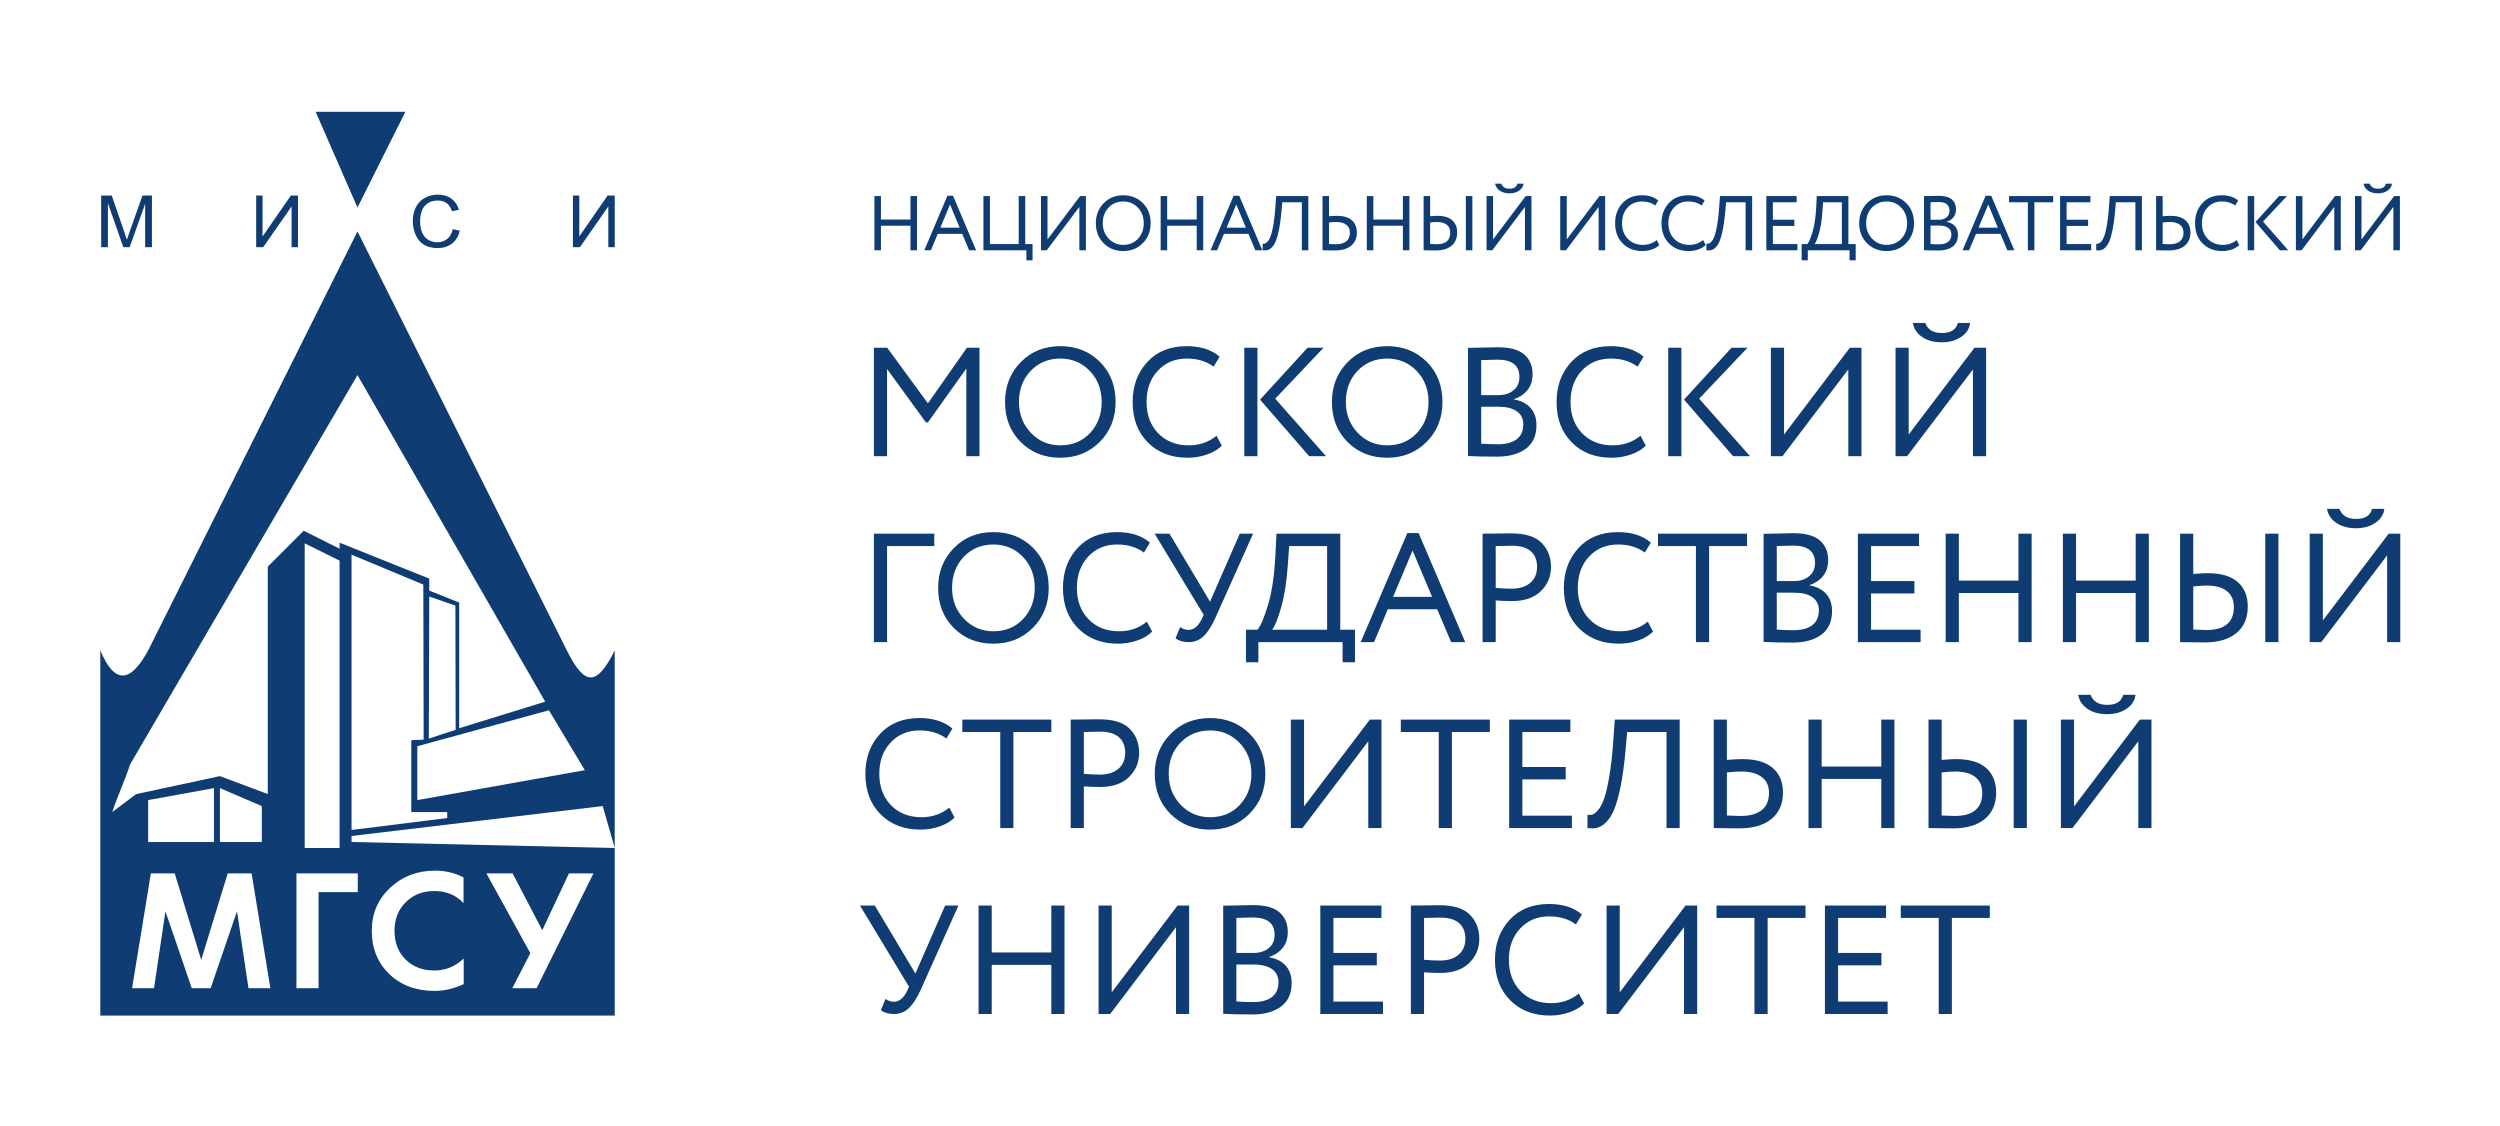
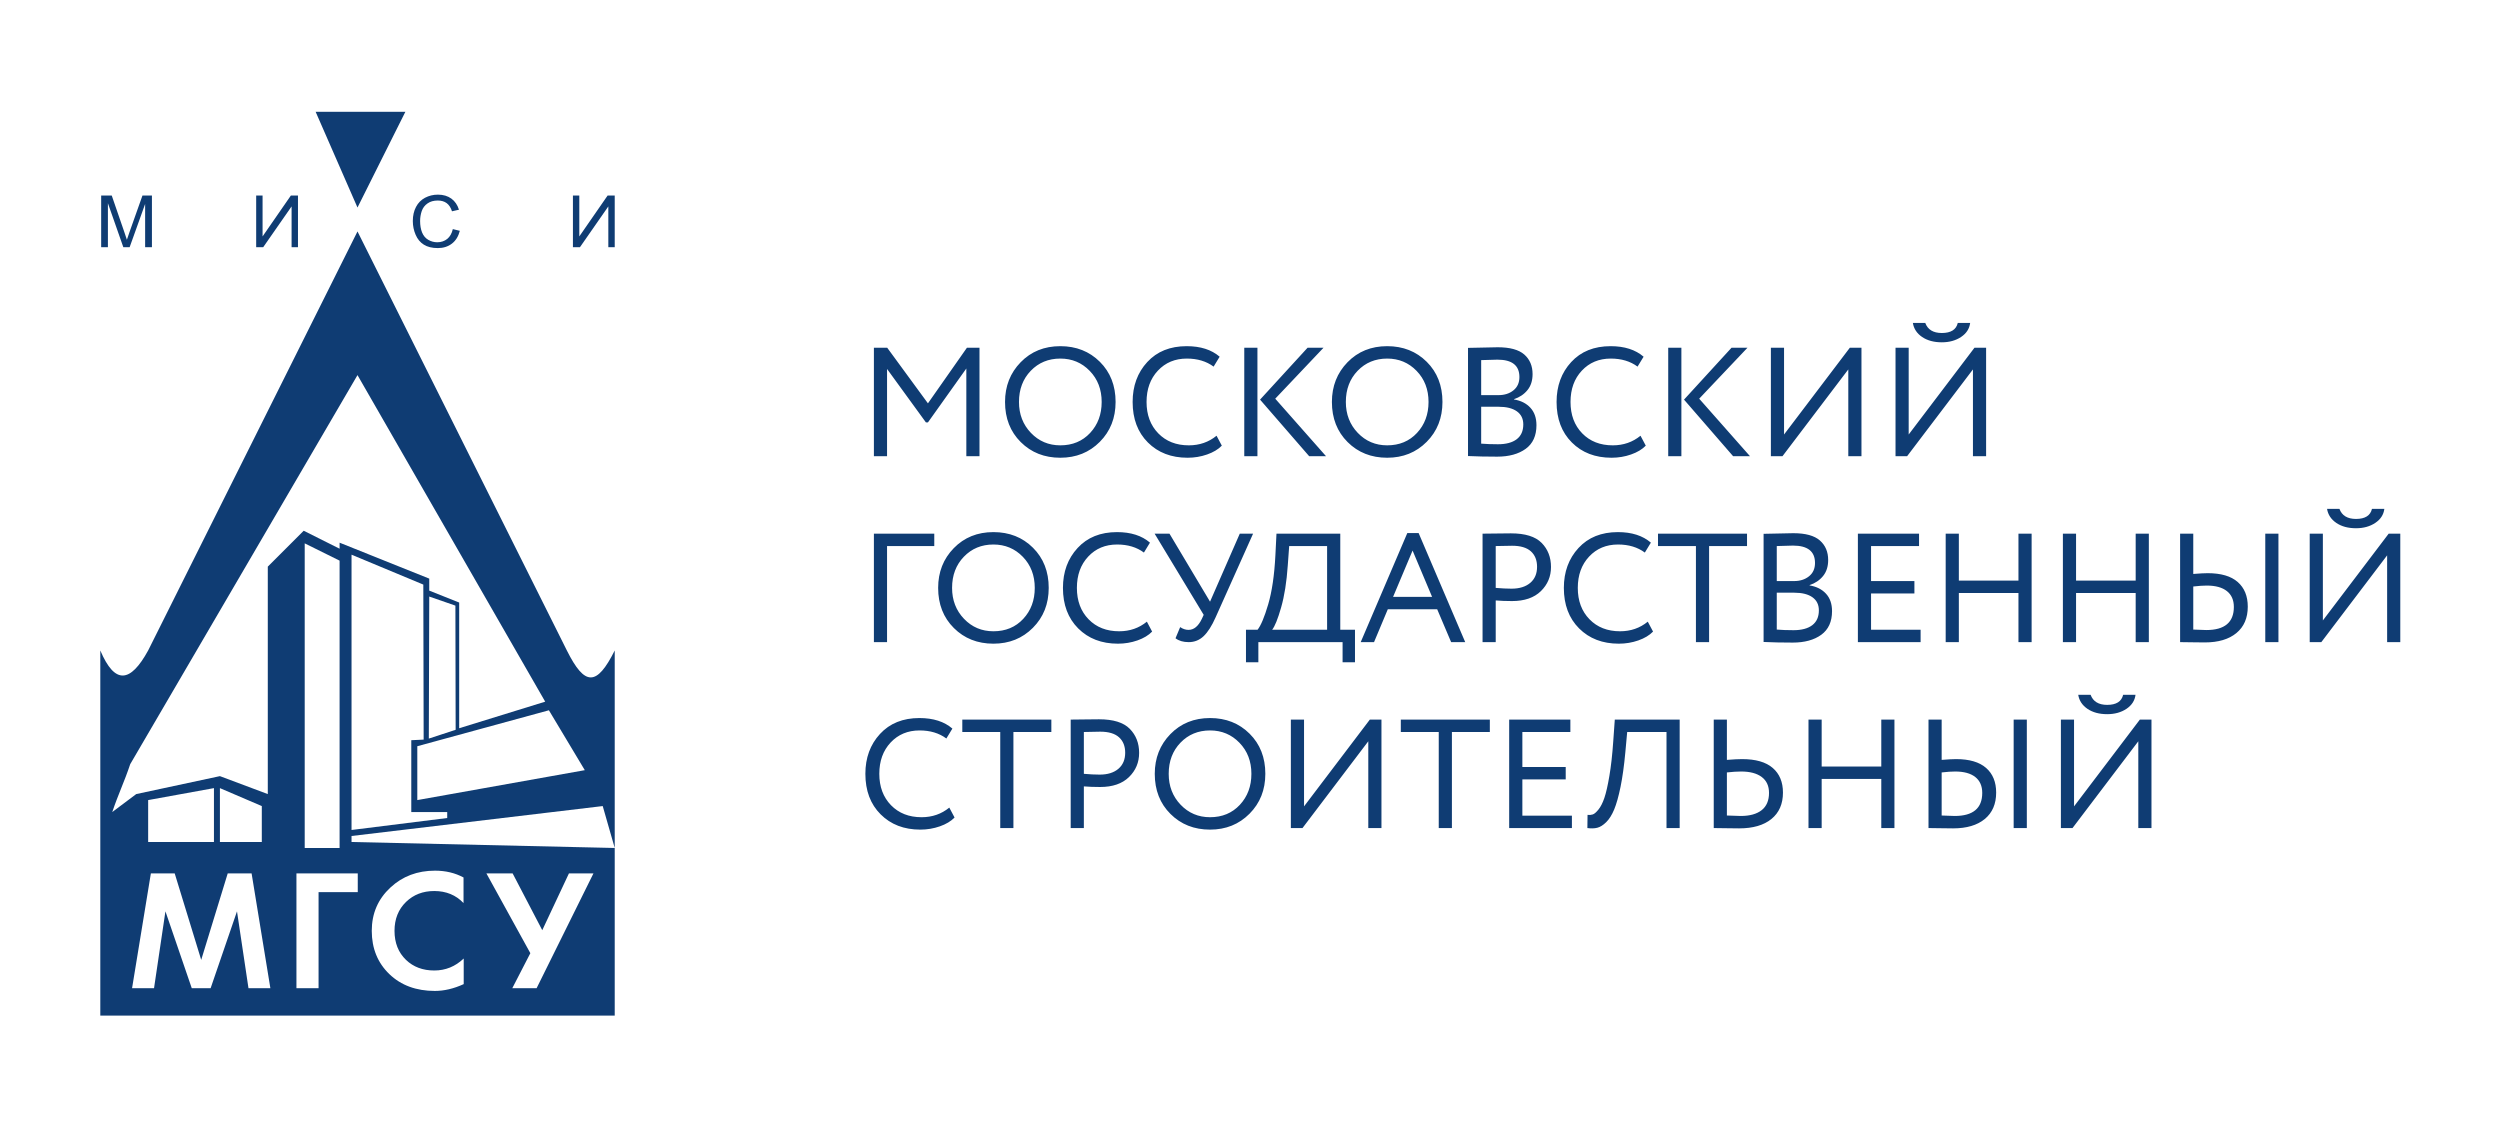
<svg xmlns="http://www.w3.org/2000/svg" width="2617" height="1179" viewBox="0 0 2617 1179" fill="none">
-   <path d="M989.35 947.918L958.23 1019.13L915.762 947.918H900.198L951.576 1032.92L949.64 1037.12C945.955 1044.81 941.302 1048.64 935.693 1048.64C932.671 1048.64 929.754 1047.67 926.936 1045.72L922.083 1057.4C925.531 1060.09 930.128 1061.46 935.864 1061.46C941.914 1061.46 947.119 1059.38 951.513 1055.22C955.872 1051.06 960.062 1044.47 964.073 1035.5L1003.29 947.918H989.35ZM1114.32 1061.46V947.918H1100.54V997.06H1038.14V947.918H1024.35V1061.46H1038.14V1010.05H1100.54V1061.46H1114.32ZM1231.03 970.619V1061.46H1244.79V947.918H1232.65L1163.75 1038.76V947.918H1149.97V1061.46H1162.13L1231.03 970.619ZM1310.92 1061.94C1323.36 1061.94 1333.31 1059.21 1340.84 1053.75C1348.34 1048.3 1352.09 1040.04 1352.09 1029.01C1352.09 1021.44 1349.99 1015.37 1345.77 1010.76C1341.56 1006.18 1335.83 1003.28 1328.6 1002.08V1001.77C1334.43 999.813 1339.13 996.66 1342.7 992.267C1346.26 987.893 1348.04 982.306 1348.04 975.498C1348.04 966.961 1345.15 960.131 1339.37 955.045C1333.59 949.981 1324.33 947.436 1311.58 947.436C1307.69 947.436 1297.31 947.647 1280.45 948.089V1061.29C1289.31 1061.73 1299.46 1061.94 1310.92 1061.94ZM1331.59 1014.5C1336.07 1017.7 1338.33 1022.26 1338.33 1028.21C1338.33 1035.02 1336.02 1040.19 1331.43 1043.7C1326.83 1047.21 1320.27 1048.97 1311.74 1048.97C1305.04 1048.97 1299.2 1048.74 1294.23 1048.32V1009.71H1312.54C1320.76 1009.71 1327.1 1011.31 1331.59 1014.5ZM1334.26 978.585C1334.26 984.51 1332.18 989.177 1328.03 992.519C1323.86 995.884 1318.65 997.543 1312.38 997.543H1294.23V960.888C1302.33 960.573 1308.01 960.402 1311.26 960.402C1326.6 960.402 1334.26 966.457 1334.26 978.585ZM1447.73 1061.46V1048.47H1395.85V1010.53H1441.25V997.543H1395.85V960.888H1446.1V947.918H1382.09V1061.46H1447.73ZM1490.69 1017.83C1495.76 1018.27 1501.44 1018.48 1507.69 1018.48C1520.77 1018.48 1530.85 1015.01 1537.92 1008.09C1545.01 1001.18 1548.55 992.731 1548.55 982.788C1548.55 972.615 1545.28 964.227 1538.74 957.568C1532.2 950.927 1521.49 947.58 1506.56 947.58C1504.07 947.58 1499.03 947.647 1491.41 947.751C1483.78 947.855 1478.95 947.918 1476.9 947.918V1061.46H1490.69V1017.83ZM1527.47 966.394C1531.8 970.304 1533.96 975.706 1533.96 982.64C1533.96 989.767 1531.58 995.358 1526.82 999.413C1522.07 1003.47 1515.54 1005.51 1507.21 1005.51C1502.35 1005.51 1496.85 1005.23 1490.69 1004.69V960.888C1497.81 960.677 1503.52 960.573 1507.86 960.573C1516.61 960.573 1523.14 962.528 1527.47 966.394ZM1623.75 1050.11C1610.56 1050.11 1599.89 1045.91 1591.74 1037.54C1583.58 1029.15 1579.5 1018.2 1579.5 1004.69C1579.5 991.28 1583.44 980.369 1591.34 971.922C1599.22 963.492 1609.32 959.27 1621.64 959.27C1632.77 959.27 1642.12 962.083 1649.69 967.696L1656.01 957.312C1647.48 949.981 1635.96 946.3 1621.48 946.3C1604.19 946.3 1590.44 951.828 1580.23 962.925C1570.02 974.003 1564.92 987.915 1564.92 1004.69C1564.92 1022.3 1570.23 1036.45 1580.88 1047.1C1591.52 1057.76 1605.38 1063.08 1622.46 1063.08C1629.59 1063.08 1636.39 1061.94 1642.87 1059.67C1649.36 1057.4 1654.49 1054.34 1658.28 1050.43L1652.77 1040.04C1644.56 1046.75 1634.88 1050.11 1623.75 1050.11ZM1762.82 970.619V1061.46H1776.6V947.918H1764.44L1695.55 1038.76V947.918H1681.78V1061.46H1693.94L1762.82 970.619ZM1836.57 960.888V1061.46H1850.36V960.888H1890.05V947.918H1796.87V960.888H1836.57ZM1975.97 1061.46V1048.47H1924.09V1010.53H1969.48V997.543H1924.09V960.888H1974.34V947.918H1910.31V1061.46H1975.97ZM2029.45 960.888V1061.46H2043.23V960.888H2082.94V947.918H1989.75V960.888H2029.45Z" fill="#0F3C73" />
  <path d="M964.713 855.461C951.534 855.461 940.864 851.276 932.692 842.891C924.544 834.506 920.458 823.555 920.458 810.039C920.458 796.631 924.406 785.72 932.296 777.272C940.181 768.843 950.292 764.621 962.604 764.621C973.737 764.621 983.08 767.433 990.65 773.069L996.964 762.685C988.433 755.331 976.914 751.651 962.444 751.651C945.149 751.651 931.413 757.201 921.196 768.276C910.974 779.372 905.873 793.288 905.873 810.039C905.873 827.676 911.186 841.819 921.837 852.452C932.485 863.111 946.347 868.449 963.408 868.449C970.553 868.449 977.356 867.292 983.836 865.021C990.317 862.754 995.452 859.686 999.233 855.776L993.728 845.392C985.516 852.118 975.847 855.461 964.713 855.461ZM1047.06 766.257V866.813H1060.84V766.257H1100.55V753.269H1007.34V766.257H1047.06ZM1134.58 823.198C1139.66 823.618 1145.32 823.829 1151.59 823.829C1164.67 823.829 1174.74 820.36 1181.82 813.445C1188.9 806.529 1192.44 798.1 1192.44 788.139C1192.44 777.985 1189.17 769.582 1182.63 762.918C1176.11 756.277 1165.37 752.953 1150.46 752.953C1147.97 752.953 1142.92 752.998 1135.3 753.102C1127.69 753.228 1122.85 753.269 1120.8 753.269V866.813H1134.58V823.198ZM1171.36 771.763C1175.69 775.651 1177.85 781.075 1177.85 787.991C1177.85 795.114 1175.48 800.727 1170.72 804.786C1165.97 808.844 1159.43 810.863 1151.11 810.863C1146.25 810.863 1140.73 810.584 1134.58 810.039V766.257C1141.71 766.027 1147.43 765.92 1151.76 765.92C1160.51 765.92 1167.05 767.879 1171.36 771.763ZM1225.27 852.055C1236.23 862.984 1250.04 868.449 1266.68 868.449C1283.21 868.449 1296.98 862.899 1308.01 851.802C1319.03 840.724 1324.55 826.812 1324.55 810.039C1324.55 792.951 1319.06 778.953 1308.09 768.046C1297.12 757.116 1283.32 751.651 1266.68 751.651C1249.93 751.651 1236.09 757.261 1225.19 768.446C1214.27 779.647 1208.81 793.5 1208.81 810.039C1208.81 827.127 1214.3 841.147 1225.27 852.055ZM1235.72 777.443C1243.93 768.906 1254.25 764.621 1266.68 764.621C1278.88 764.621 1289.16 768.929 1297.46 777.525C1305.79 786.121 1309.96 796.965 1309.96 810.039C1309.96 823.009 1305.92 833.831 1297.88 842.49C1289.82 851.131 1279.42 855.461 1266.68 855.461C1254.47 855.461 1244.2 851.109 1235.88 842.405C1227.56 833.709 1223.4 822.92 1223.4 810.039C1223.4 796.861 1227.5 785.995 1235.72 777.443ZM1432.33 775.966V866.813H1446.11V753.269H1433.95L1365.07 844.108V753.269H1351.27V866.813H1363.45L1432.33 775.966ZM1506.08 766.257V866.813H1519.86V766.257H1559.56V753.269H1466.37V766.257H1506.08ZM1645.47 866.813V853.839H1593.61V815.882H1638.99V802.894H1593.61V766.257H1643.86V753.269H1579.81V866.813H1645.47ZM1758.28 866.813V753.269H1690.36L1688.75 775.966C1687.78 790.05 1686.43 802.159 1684.69 812.31C1682.97 822.482 1681.21 830.155 1679.43 835.345C1677.65 840.539 1675.59 844.572 1673.27 847.432C1670.95 850.289 1668.97 852.01 1667.35 852.537C1665.73 853.082 1663.89 853.253 1661.84 853.023L1661.67 866.813C1665.57 867.355 1669.03 867.251 1672.06 866.494C1675.07 865.741 1678.18 863.782 1681.37 860.651C1684.56 857.52 1687.34 853.082 1689.73 847.347C1692.1 841.63 1694.31 833.746 1696.37 823.744C1698.41 813.76 1700.09 801.718 1701.39 787.657L1703.34 766.257H1744.5V866.813H1758.28ZM1844.2 813.382C1849.27 817.207 1851.81 822.757 1851.81 830.01C1851.81 837.994 1849.23 844.026 1844.11 848.085C1838.97 852.136 1831.66 854.155 1822.15 854.155C1821.28 854.155 1816.47 853.991 1807.71 853.676V808.588C1813.45 807.935 1818.42 807.62 1822.63 807.62C1831.92 807.62 1839.1 809.534 1844.2 813.382ZM1793.94 753.269V866.813C1795.89 866.813 1799.94 866.872 1806.1 866.976C1812.25 867.084 1817.06 867.143 1820.52 867.143C1835.01 867.143 1846.26 863.867 1854.32 857.33C1862.36 850.771 1866.4 841.567 1866.4 829.672C1866.4 818.657 1862.83 810.039 1855.69 803.884C1848.57 797.722 1837.88 794.631 1823.61 794.631C1819.82 794.631 1814.53 794.906 1807.71 795.451V753.269H1793.94ZM1983.1 866.813V753.269H1969.33V802.408H1906.92V753.269H1893.13V866.813H1906.92V815.4H1969.33V866.813H1983.1ZM2121.68 753.269H2107.9V866.809H2121.68V753.269ZM2067.72 813.382C2072.57 817.207 2075.01 822.757 2075.01 830.01C2075.01 846.108 2065.37 854.155 2046.14 854.155C2045.83 854.155 2041.29 853.991 2032.53 853.676V808.588C2038.15 807.935 2042.85 807.62 2046.64 807.62C2055.82 807.62 2062.84 809.534 2067.72 813.382ZM2018.76 753.269V866.813C2020.71 866.813 2024.62 866.872 2030.51 866.976C2036.4 867.084 2041.06 867.143 2044.53 867.143C2058.67 867.143 2069.73 863.867 2077.68 857.33C2085.62 850.771 2089.58 841.567 2089.58 829.672C2089.58 818.657 2086.08 810.039 2079.06 803.884C2072.02 797.722 2061.55 794.631 2047.61 794.631C2044.37 794.631 2039.34 794.906 2032.53 795.451V753.269H2018.76ZM2238.38 775.966V866.813H2252.16V753.269H2240.01L2171.11 844.108V753.269H2157.34V866.813H2169.5L2238.38 775.966ZM2185.14 742.005C2190.59 745.723 2197.48 747.596 2205.8 747.596C2213.69 747.596 2220.41 745.723 2225.99 742.005C2231.54 738.262 2234.71 733.365 2235.46 727.332H2222.5C2220.87 734.351 2215.3 737.865 2205.8 737.865C2196.83 737.865 2191.06 734.351 2188.45 727.332H2175.49C2176.46 733.365 2179.68 738.262 2185.14 742.005Z" fill="#0F3C73" />
  <path d="M928.565 672.182V571.611H977.996V558.641H914.796V672.182H928.565ZM998.506 657.416C1009.46 668.334 1023.28 673.803 1039.91 673.803C1056.44 673.803 1070.23 668.26 1081.25 657.175C1092.28 646.1 1097.79 632.173 1097.79 615.411C1097.79 598.323 1092.3 584.325 1081.33 573.396C1070.37 562.477 1056.55 557.012 1039.91 557.012C1023.17 557.012 1009.33 562.603 998.424 573.793C987.509 584.986 982.052 598.857 982.052 615.411C982.052 632.488 987.532 646.497 998.506 657.416ZM1008.96 582.8C1017.17 574.256 1027.49 569.99 1039.91 569.99C1052.13 569.99 1062.4 574.29 1070.73 582.897C1079.03 591.482 1083.19 602.326 1083.19 615.411C1083.19 628.378 1079.17 639.192 1071.12 647.84C1063.08 656.5 1052.67 660.818 1039.91 660.818C1027.71 660.818 1017.44 656.481 1009.12 647.77C1000.8 639.066 996.637 628.285 996.637 615.411C996.637 602.222 1000.74 591.345 1008.96 582.8ZM1171.55 660.818C1158.35 660.818 1147.68 656.641 1139.52 648.252C1131.36 639.875 1127.29 628.927 1127.29 615.411C1127.29 602 1131.22 591.085 1139.12 582.645C1146.99 574.204 1157.1 569.99 1169.42 569.99C1180.56 569.99 1189.9 572.809 1197.46 578.426L1203.78 568.038C1195.26 560.689 1183.75 557.012 1169.28 557.012C1151.97 557.012 1138.22 562.551 1128.02 573.637C1117.8 584.726 1112.69 598.65 1112.69 615.411C1112.69 633.034 1118.02 647.169 1128.66 657.828C1139.31 668.472 1153.17 673.803 1170.24 673.803C1177.36 673.803 1184.17 672.664 1190.66 670.397C1197.14 668.123 1202.27 665.044 1206.05 661.144L1200.55 650.764C1192.34 657.479 1182.66 660.818 1171.55 660.818ZM1297.8 558.641L1266.67 629.84L1224.21 558.641H1208.65L1260.03 643.63L1258.08 647.84C1254.42 655.535 1249.76 659.36 1244.15 659.36C1241.13 659.36 1238.2 658.392 1235.4 656.451L1230.53 668.123C1233.99 670.828 1238.58 672.182 1244.31 672.182C1250.37 672.182 1255.58 670.1 1259.95 665.938C1264.34 661.775 1268.52 655.208 1272.51 646.223L1311.73 558.641H1297.8ZM1317.25 693.266V672.182H1405.42V693.266H1418.4V659.204H1403V558.641H1336.21L1335.08 581.342C1334 602.222 1331.49 619.333 1327.54 632.685C1323.59 646.034 1319.89 654.875 1316.43 659.204H1304.29V693.266H1317.25ZM1349.51 571.611H1389.21V659.204H1331.68C1334.48 655.743 1337.62 647.989 1341.07 635.928C1344.53 623.874 1346.86 609.19 1348.04 591.89L1349.51 571.611ZM1438.33 672.182L1452.75 637.794H1504.45L1519.05 672.182H1533.79L1485.01 557.992H1473.18L1424.38 672.182H1438.33ZM1499.12 624.816H1458.27L1478.69 576.315L1499.12 624.816ZM1565.72 628.537C1570.8 628.975 1576.47 629.198 1582.74 629.198C1595.82 629.198 1605.9 625.729 1612.98 618.813C1620.05 611.891 1623.58 603.454 1623.58 593.511C1623.58 583.35 1620.32 574.939 1613.77 568.287C1607.24 561.635 1596.52 558.318 1581.61 558.318C1579.12 558.318 1574.08 558.366 1566.45 558.474C1558.83 558.578 1554 558.641 1551.94 558.641V672.182H1565.72V628.537ZM1602.52 577.128C1606.84 581.016 1609 586.44 1609 593.352C1609 600.49 1606.64 606.081 1601.88 610.136C1597.11 614.191 1590.57 616.22 1582.26 616.22C1577.4 616.22 1571.88 615.949 1565.72 615.411V571.611C1572.86 571.4 1578.58 571.296 1582.9 571.296C1591.66 571.296 1598.19 573.236 1602.52 577.128ZM1695.89 660.818C1682.7 660.818 1672.02 656.641 1663.87 648.252C1655.71 639.875 1651.63 628.927 1651.63 615.411C1651.63 602 1655.57 591.085 1663.46 582.645C1671.35 574.204 1681.45 569.99 1693.77 569.99C1704.91 569.99 1714.25 572.809 1721.81 578.426L1728.14 568.038C1719.59 560.689 1708.09 557.012 1693.61 557.012C1676.32 557.012 1662.56 562.551 1652.36 573.637C1642.15 584.726 1637.04 598.65 1637.04 615.411C1637.04 633.034 1642.36 647.169 1653.01 657.828C1663.66 668.472 1677.51 673.803 1694.59 673.803C1701.72 673.803 1708.52 672.664 1715 670.397C1721.49 668.123 1726.62 665.044 1730.41 661.144L1724.89 650.764C1716.68 657.479 1707 660.818 1695.89 660.818ZM1775.3 571.611V672.182H1789.08V571.611H1828.79V558.641H1735.59V571.611H1775.3ZM1876.6 672.664C1889.04 672.664 1898.99 669.941 1906.51 664.48C1914.01 659.011 1917.78 650.764 1917.78 639.73C1917.78 632.173 1915.67 626.089 1911.46 621.496C1907.24 616.895 1901.5 614.002 1894.27 612.803V612.488C1900.11 610.536 1904.81 607.372 1908.37 603.001C1911.94 598.627 1913.73 593.025 1913.73 586.206C1913.73 577.673 1910.83 570.862 1905.04 565.764C1899.27 560.689 1890 558.148 1877.24 558.148C1873.37 558.148 1862.98 558.366 1846.13 558.797V672.011C1854.99 672.441 1865.15 672.664 1876.6 672.664ZM1897.27 625.217C1901.75 628.411 1903.99 632.986 1903.99 638.929C1903.99 645.741 1901.7 650.901 1897.11 654.422C1892.51 657.932 1885.95 659.686 1877.41 659.686C1870.71 659.686 1864.88 659.464 1859.92 659.033V620.435H1878.23C1886.43 620.435 1892.78 622.03 1897.27 625.217ZM1899.95 589.297C1899.95 595.244 1897.86 599.9 1893.7 603.243C1889.54 606.593 1884.32 608.262 1878.06 608.262H1859.92V571.611C1868.01 571.296 1873.68 571.125 1876.93 571.125C1892.27 571.125 1899.95 577.191 1899.95 589.297ZM2010.49 672.182V659.204H1958.62V621.247H2004V608.262H1958.62V571.611H2008.86V558.641H1944.83V672.182H2010.49ZM2126.7 672.182V558.641H2112.92V607.784H2050.52V558.641H2036.74V672.182H2050.52V620.761H2112.92V672.182H2126.7ZM2249.41 672.182V558.641H2235.63V607.784H2173.22V558.641H2159.44V672.182H2173.22V620.761H2235.63V672.182H2249.41ZM2385.07 558.641H2371.29V672.182H2385.07V558.641ZM2331.09 618.743C2335.95 622.568 2338.4 628.107 2338.4 635.367C2338.4 651.48 2328.77 659.531 2309.54 659.531C2309.2 659.531 2304.67 659.36 2295.91 659.033V613.95C2301.53 613.3 2306.24 612.974 2310.02 612.974C2319.21 612.974 2326.23 614.899 2331.09 618.743ZM2282.14 558.641V672.182C2284.08 672.182 2288 672.234 2293.89 672.338C2299.78 672.441 2304.46 672.497 2307.91 672.497C2322.07 672.497 2333.13 669.229 2341.05 662.692C2349 656.147 2352.97 646.928 2352.97 635.03C2352.97 623.996 2349.46 615.411 2342.44 609.242C2335.42 603.083 2324.92 600.004 2310.99 600.004C2307.76 600.004 2302.73 600.267 2295.91 600.816V558.641H2282.14ZM2498.85 581.342V672.182H2512.62V558.641H2500.47L2431.58 649.473V558.641H2417.81V672.182H2429.96L2498.85 581.342ZM2445.61 547.363C2451.06 551.095 2457.95 552.965 2466.28 552.965C2474.17 552.965 2480.88 551.095 2486.45 547.363C2492.02 543.634 2495.17 538.737 2495.94 532.693H2482.97C2481.35 539.713 2475.78 543.222 2466.28 543.222C2457.3 543.222 2451.52 539.713 2448.93 532.693H2435.96C2436.93 538.737 2440.15 543.634 2445.61 547.363Z" fill="#0F3C73" />
  <path d="M928.565 477.531V386.221L969.25 442.183H971.36L1011.56 385.735V477.531H1025.33V363.991H1012.19L971.36 422.223L928.721 363.991H914.796V477.531H928.565ZM1068.52 462.777C1079.5 473.699 1093.31 479.16 1109.94 479.16C1126.48 479.16 1140.25 473.621 1151.28 462.536C1162.3 451.45 1167.8 437.527 1167.8 420.772C1167.8 403.688 1162.32 389.686 1151.36 378.757C1140.39 367.842 1126.57 362.373 1109.94 362.373C1093.2 362.373 1079.36 367.964 1068.46 379.157C1057.54 390.35 1052.07 404.222 1052.07 420.772C1052.07 437.853 1057.56 451.858 1068.52 462.777ZM1078.98 388.161C1087.19 379.617 1097.52 375.354 1109.94 375.354C1122.16 375.354 1132.41 379.651 1140.73 388.239C1149.06 396.835 1153.23 407.691 1153.23 420.772C1153.23 433.742 1149.2 444.553 1141.15 453.201C1133.09 461.853 1122.69 466.183 1109.94 466.183C1097.74 466.183 1087.46 461.834 1079.14 453.131C1070.83 444.427 1066.67 433.638 1066.67 420.772C1066.67 407.576 1070.77 396.709 1078.98 388.161ZM1244.47 466.183C1231.28 466.183 1220.62 461.998 1212.46 453.617C1204.31 445.229 1200.21 434.288 1200.21 420.772C1200.21 407.364 1204.16 396.446 1212.06 388.006C1219.94 379.569 1230.05 375.354 1242.37 375.354C1253.49 375.354 1262.84 378.17 1270.41 383.78L1276.73 373.399C1268.19 366.053 1256.69 362.373 1242.2 362.373C1224.92 362.373 1211.17 367.912 1200.95 378.998C1190.74 390.076 1185.64 404.003 1185.64 420.772C1185.64 438.395 1190.95 452.534 1201.6 463.177C1212.24 473.833 1226.1 479.16 1243.18 479.16C1250.31 479.16 1257.11 478.029 1263.6 475.747C1270.09 473.476 1275.22 470.408 1279 466.509L1273.48 456.125C1265.28 462.84 1255.6 466.183 1244.47 466.183ZM1368.79 363.991L1319.03 418.324L1370.42 477.531H1388.07L1334.92 417.355L1385.49 363.991H1368.79ZM1316.28 363.991H1302.5V477.531H1316.28V363.991ZM1410.69 462.777C1421.65 473.699 1435.48 479.16 1452.11 479.16C1468.64 479.16 1482.42 473.621 1493.44 462.536C1504.47 451.45 1509.97 437.527 1509.97 420.772C1509.97 403.688 1504.49 389.686 1493.52 378.757C1482.55 367.842 1468.75 362.373 1452.11 362.373C1435.36 362.373 1421.52 367.964 1410.62 379.157C1399.71 390.35 1394.24 404.222 1394.24 420.772C1394.24 437.853 1399.73 451.858 1410.69 462.777ZM1421.15 388.161C1429.36 379.617 1439.68 375.354 1452.11 375.354C1464.32 375.354 1474.58 379.651 1482.9 388.239C1491.23 396.835 1495.39 407.691 1495.39 420.772C1495.39 433.742 1491.36 444.553 1483.31 453.201C1475.26 461.853 1464.86 466.183 1452.11 466.183C1439.91 466.183 1429.64 461.834 1421.31 453.131C1412.99 444.427 1408.83 433.638 1408.83 420.772C1408.83 407.576 1412.94 396.709 1421.15 388.161ZM1567.19 478.029C1579.61 478.029 1589.58 475.294 1597.1 469.83C1604.61 464.376 1608.36 456.125 1608.36 445.091C1608.36 437.527 1606.25 431.45 1602.03 426.849C1597.81 422.256 1592.1 419.362 1584.86 418.168V417.841C1590.69 415.897 1595.4 412.733 1598.95 408.359C1602.52 403.981 1604.3 398.39 1604.3 391.567C1604.3 383.034 1601.4 376.211 1595.64 371.129C1589.85 366.053 1580.58 363.512 1567.84 363.512C1563.95 363.512 1553.58 363.731 1536.71 364.158V477.376C1545.58 477.806 1555.73 478.029 1567.19 478.029ZM1587.85 430.578C1592.33 433.772 1594.58 438.343 1594.58 444.282C1594.58 451.09 1592.29 456.266 1587.69 459.783C1583.1 463.292 1576.54 465.047 1568 465.047C1561.3 465.047 1555.46 464.828 1550.49 464.398V425.799H1568.81C1577.02 425.799 1583.36 427.395 1587.85 430.578ZM1590.52 394.658C1590.52 400.608 1588.45 405.253 1584.28 408.603C1580.13 411.957 1574.92 413.627 1568.63 413.627H1550.49V376.972C1558.6 376.646 1564.27 376.49 1567.52 376.49C1582.86 376.49 1590.52 382.552 1590.52 394.658ZM1688.27 466.183C1675.08 466.183 1664.4 461.998 1656.25 453.617C1648.09 445.229 1644.02 434.288 1644.02 420.772C1644.02 407.364 1647.96 396.446 1655.84 388.006C1663.73 379.569 1673.83 375.354 1686.16 375.354C1697.3 375.354 1706.64 378.17 1714.19 383.78L1720.52 373.399C1711.98 366.053 1700.48 362.373 1686.01 362.373C1668.71 362.373 1654.95 367.912 1644.74 378.998C1634.54 390.076 1629.42 404.003 1629.42 420.772C1629.42 438.395 1634.75 452.534 1645.4 463.177C1656.04 473.833 1669.9 479.16 1686.97 479.16C1694.1 479.16 1700.91 478.029 1707.38 475.747C1713.88 473.476 1719 470.408 1722.8 466.509L1717.28 456.125C1709.06 462.84 1699.38 466.183 1688.27 466.183ZM1812.58 363.991L1762.83 418.324L1814.21 477.531H1831.87L1778.71 417.355L1829.28 363.991H1812.58ZM1760.07 363.991H1746.29V477.531H1760.07V363.991ZM1934.8 386.703V477.531H1948.58V363.991H1936.42L1867.54 454.834V363.991H1853.76V477.531H1865.91L1934.8 386.703ZM2065.28 386.703V477.531H2079.06V363.991H2066.9L1998.01 454.834V363.991H1984.24V477.531H1996.38L2065.28 386.703ZM2012.03 352.727C2017.48 356.445 2024.38 358.329 2032.7 358.329C2040.59 358.329 2047.31 356.445 2052.87 352.727C2058.45 348.995 2061.6 344.098 2062.36 338.043H2049.4C2047.77 345.077 2042.2 348.587 2032.7 348.587C2023.72 348.587 2017.95 345.077 2015.36 338.043H2002.39C2003.36 344.098 2006.57 348.995 2012.03 352.727Z" fill="#0F3C73" />
-   <path d="M959.937 261.994V205.231H953.093V229.802H922.162V205.231H915.333V261.994H922.162V236.287H953.093V261.994H959.937ZM974.47 261.994L981.636 244.798H1007.26L1014.48 261.994H1021.8L997.604 204.893H991.743L967.556 261.994H974.47ZM1004.6 238.313H984.361L994.483 214.072L1004.6 238.313ZM1074.43 261.994V272.545H1080.86V255.509H1073.22V205.231H1066.39V255.509H1036.26V205.231H1029.44V261.994H1074.43ZM1129.87 216.583V261.994H1136.71V205.231H1130.67L1096.52 250.641V205.231H1089.69V261.994H1095.72L1129.87 216.583ZM1155.3 254.615C1160.74 260.079 1167.58 262.802 1175.84 262.802C1184.02 262.802 1190.85 260.039 1196.33 254.496C1201.79 248.949 1204.51 241.993 1204.51 233.609C1204.51 225.064 1201.8 218.064 1196.35 212.603C1190.91 207.145 1184.08 204.411 1175.84 204.411C1167.53 204.411 1160.68 207.208 1155.25 212.81C1149.85 218.401 1147.14 225.346 1147.14 233.609C1147.14 242.149 1149.86 249.161 1155.3 254.615ZM1160.48 217.307C1164.55 213.04 1169.67 210.907 1175.84 210.907C1181.88 210.907 1186.98 213.051 1191.11 217.351C1195.21 221.647 1197.29 227.071 1197.29 233.609C1197.29 240.105 1195.29 245.514 1191.31 249.836C1187.31 254.166 1182.15 256.317 1175.84 256.317C1169.78 256.317 1164.7 254.143 1160.56 249.792C1156.44 245.44 1154.38 240.038 1154.38 233.609C1154.38 227.005 1156.41 221.573 1160.48 217.307ZM1259.56 261.994V205.231H1252.72V229.802H1221.79V205.231H1214.97V261.994H1221.79V236.287H1252.72V261.994H1259.56ZM1274.11 261.994L1281.25 244.798H1306.88L1314.11 261.994H1321.42L1297.24 204.893H1291.37L1267.18 261.994H1274.11ZM1304.24 238.313H1283.99L1294.1 214.072L1304.24 238.313ZM1369.56 261.994V205.231H1335.89L1335.09 216.583C1334.6 223.61 1333.93 229.665 1333.08 234.751C1332.22 239.826 1331.35 243.677 1330.46 246.26C1329.58 248.857 1328.56 250.875 1327.42 252.303C1326.27 253.743 1325.28 254.596 1324.48 254.867C1323.67 255.126 1322.76 255.216 1321.75 255.101L1321.67 261.994C1323.6 262.265 1325.32 262.213 1326.81 261.834C1328.31 261.456 1329.84 260.48 1331.43 258.926C1333.01 257.345 1334.39 255.126 1335.57 252.27C1336.75 249.395 1337.84 245.473 1338.87 240.457C1339.87 235.456 1340.7 229.446 1341.35 222.415L1342.32 211.705H1362.72V261.994H1369.56ZM1409.33 235.278C1411.84 237.189 1413.1 239.967 1413.1 243.581C1413.1 247.584 1411.84 250.6 1409.28 252.641C1406.75 254.655 1403.11 255.664 1398.4 255.664C1397.96 255.664 1395.58 255.59 1391.24 255.434V232.881C1394.09 232.555 1396.55 232.388 1398.65 232.388C1403.26 232.388 1406.82 233.364 1409.33 235.278ZM1384.42 205.231V261.994C1385.38 261.994 1387.39 262.023 1390.45 262.086C1393.49 262.127 1395.88 262.161 1397.59 262.161C1404.77 262.161 1410.36 260.521 1414.35 257.252C1418.34 253.984 1420.35 249.372 1420.35 243.421C1420.35 237.916 1418.57 233.609 1415.03 230.529C1411.5 227.446 1406.19 225.903 1399.12 225.903C1397.25 225.903 1394.62 226.044 1391.24 226.315V205.231H1384.42ZM1475.37 261.994V205.231H1468.54V229.802H1437.62V205.231H1430.79V261.994H1437.62V236.287H1468.54V261.994H1475.37ZM1541.27 205.231H1534.43V261.994H1541.27V205.231ZM1514.51 235.278C1516.91 237.189 1518.12 239.967 1518.12 243.581C1518.12 251.639 1513.35 255.664 1503.83 255.664C1503.67 255.664 1501.4 255.59 1497.07 255.434V232.881C1499.86 232.555 1502.18 232.388 1504.07 232.388C1508.6 232.388 1512.11 233.364 1514.51 235.278ZM1490.24 205.231V261.994C1491.2 261.994 1493.13 262.023 1496.07 262.086C1498.98 262.127 1501.3 262.161 1503.02 262.161C1510.02 262.161 1515.51 260.521 1519.44 257.252C1523.39 253.984 1525.35 249.372 1525.35 243.421C1525.35 237.916 1523.62 233.609 1520.12 230.529C1516.64 227.446 1511.46 225.903 1504.54 225.903C1502.94 225.903 1500.44 226.044 1497.07 226.315V205.231H1490.24ZM1596.3 216.583V261.994H1603.12V205.231H1597.11L1562.95 250.641V205.231H1556.13V261.994H1562.15L1596.3 216.583ZM1569.91 199.592C1572.62 201.45 1576.03 202.396 1580.16 202.396C1584.07 202.396 1587.39 201.45 1590.15 199.592C1592.92 197.718 1594.48 195.281 1594.86 192.253H1588.42C1587.63 195.763 1584.87 197.529 1580.16 197.529C1575.7 197.529 1572.83 195.763 1571.56 192.253H1565.13C1565.61 195.281 1567.2 197.718 1569.91 199.592ZM1673.44 216.583V261.994H1680.27V205.231H1674.24L1640.09 250.641V205.231H1633.26V261.994H1639.29L1673.44 216.583ZM1719.88 256.317C1713.34 256.317 1708.05 254.225 1704.01 250.033C1699.96 245.84 1697.95 240.364 1697.95 233.609C1697.95 226.901 1699.9 221.447 1703.81 217.236C1707.72 213.011 1712.73 210.907 1718.83 210.907C1724.35 210.907 1728.99 212.313 1732.73 215.122L1735.87 209.931C1731.64 206.255 1725.93 204.411 1718.76 204.411C1710.18 204.411 1703.37 207.19 1698.31 212.736C1693.24 218.275 1690.7 225.231 1690.7 233.609C1690.7 242.427 1693.34 249.498 1698.62 254.811C1703.91 260.142 1710.78 262.802 1719.24 262.802C1722.78 262.802 1726.14 262.242 1729.36 261.1C1732.58 259.975 1735.12 258.417 1737 256.488L1734.26 251.294C1730.19 254.648 1725.4 256.317 1719.88 256.317ZM1768.4 256.317C1761.88 256.317 1756.59 254.225 1752.55 250.033C1748.5 245.84 1746.48 240.364 1746.48 233.609C1746.48 226.901 1748.43 221.447 1752.34 217.236C1756.25 213.011 1761.26 210.907 1767.36 210.907C1772.88 210.907 1777.51 212.313 1781.27 215.122L1784.4 209.931C1780.17 206.255 1774.47 204.411 1767.29 204.411C1758.72 204.411 1751.9 207.19 1746.85 212.736C1741.77 218.275 1739.25 225.231 1739.25 233.609C1739.25 242.427 1741.89 249.498 1747.16 254.811C1752.43 260.142 1759.31 262.802 1767.77 262.802C1771.31 262.802 1774.67 262.242 1777.9 261.1C1781.11 259.975 1783.66 258.417 1785.53 256.488L1782.8 251.294C1778.72 254.648 1773.94 256.317 1768.4 256.317ZM1834.14 261.994V205.231H1800.47L1799.67 216.583C1799.19 223.61 1798.52 229.665 1797.65 234.751C1796.8 239.826 1795.92 243.677 1795.05 246.26C1794.16 248.857 1793.14 250.875 1791.99 252.303C1790.84 253.743 1789.86 254.596 1789.06 254.867C1788.26 255.126 1787.35 255.216 1786.33 255.101L1786.24 261.994C1788.18 262.265 1789.89 262.213 1791.4 261.834C1792.88 261.456 1794.43 260.48 1796.01 258.926C1797.59 257.345 1798.96 255.126 1800.15 252.27C1801.33 249.395 1802.43 245.473 1803.44 240.457C1804.45 235.456 1805.29 229.446 1805.94 222.415L1806.9 211.705H1827.31V261.994H1834.14ZM1881.54 261.994V255.509H1855.83V236.539H1878.34V230.047H1855.83V211.705H1880.74V205.231H1849.01V261.994H1881.54ZM1892.4 272.545V261.994H1936.1V272.545H1942.52V255.509H1934.89V205.231H1901.8L1901.23 216.583C1900.69 227.005 1899.45 235.571 1897.5 242.245C1895.54 248.92 1893.7 253.342 1891.99 255.509H1885.97V272.545H1892.4ZM1908.37 211.705H1928.07V255.509H1899.53C1900.94 253.772 1902.49 249.895 1904.2 243.874C1905.92 237.842 1907.06 230.496 1907.67 221.859L1908.37 211.705ZM1954.38 254.615C1959.82 260.079 1966.67 262.802 1974.91 262.802C1983.11 262.802 1989.94 260.039 1995.4 254.496C2000.87 248.949 2003.6 241.993 2003.6 233.609C2003.6 225.064 2000.88 218.064 1995.44 212.603C1990 207.145 1983.16 204.411 1974.91 204.411C1966.6 204.411 1959.76 207.208 1954.34 212.81C1948.94 218.401 1946.23 225.346 1946.23 233.609C1946.23 242.149 1948.95 249.161 1954.38 254.615ZM1959.57 217.307C1963.64 213.04 1968.75 210.907 1974.91 210.907C1980.96 210.907 1986.04 213.051 1990.18 217.351C1994.3 221.647 1996.37 227.071 1996.37 233.609C1996.37 240.105 1994.37 245.514 1990.37 249.836C1986.39 254.166 1981.23 256.317 1974.91 256.317C1968.87 256.317 1963.77 254.143 1959.66 249.792C1955.53 245.44 1953.46 240.038 1953.46 233.609C1953.46 227.005 1955.49 221.573 1959.57 217.307ZM2029.14 262.242C2035.31 262.242 2040.25 260.877 2043.98 258.146C2047.69 255.416 2049.56 251.294 2049.56 245.777C2049.56 241.993 2048.52 238.955 2046.43 236.654C2044.33 234.354 2041.49 232.915 2037.91 232.314V232.158C2040.79 231.178 2043.13 229.594 2044.9 227.409C2046.66 225.209 2047.55 222.415 2047.55 219.021C2047.55 214.743 2046.11 211.33 2043.25 208.796C2040.39 206.255 2035.78 204.982 2029.47 204.982C2027.55 204.982 2022.4 205.097 2014.05 205.309V261.908C2018.43 262.127 2023.47 262.242 2029.14 262.242ZM2039.39 238.517C2041.61 240.112 2042.73 242.405 2042.73 245.369C2042.73 248.779 2041.59 251.368 2039.31 253.119C2037.03 254.878 2033.78 255.757 2029.55 255.757C2026.23 255.757 2023.33 255.646 2020.88 255.434V236.128H2029.96C2034.03 236.128 2037.17 236.929 2039.39 238.517ZM2040.72 220.553C2040.72 223.528 2039.69 225.851 2037.62 227.532C2035.57 229.205 2032.99 230.047 2029.87 230.047H2020.88V211.705C2024.89 211.549 2027.7 211.475 2029.31 211.475C2036.92 211.475 2040.72 214.502 2040.72 220.553ZM2061.29 261.994L2068.45 244.798H2094.07L2101.31 261.994H2108.62L2084.43 204.893H2078.56L2054.38 261.994H2061.29ZM2091.41 238.313H2071.17L2081.3 214.072L2091.41 238.313ZM2122.76 211.705V261.994H2129.59V211.705H2149.27V205.231H2103.08V211.705H2122.76ZM2189.04 261.994V255.509H2163.33V236.539H2185.83V230.047H2163.33V211.705H2188.24V205.231H2156.5V261.994H2189.04ZM2242.16 261.994V205.231H2208.49L2207.69 216.583C2207.21 223.61 2206.54 229.665 2205.68 234.751C2204.82 239.826 2203.95 243.677 2203.07 246.26C2202.19 248.857 2201.16 250.875 2200.01 252.303C2198.86 253.743 2197.88 254.596 2197.08 254.867C2196.28 255.126 2195.36 255.216 2194.35 255.101L2194.27 261.994C2196.19 262.265 2197.91 262.213 2199.4 261.834C2200.91 261.456 2202.45 260.48 2204.03 258.926C2205.6 257.345 2206.99 255.126 2208.17 252.27C2209.35 249.395 2210.44 245.473 2211.46 240.457C2212.48 235.456 2213.31 229.446 2213.96 222.415L2214.91 211.705H2235.32V261.994H2242.16ZM2281.93 235.278C2284.45 237.189 2285.7 239.967 2285.7 243.581C2285.7 247.584 2284.44 250.6 2281.88 252.641C2279.35 254.655 2275.7 255.664 2271 255.664C2270.57 255.664 2268.19 255.59 2263.86 255.434V232.881C2266.69 232.555 2269.16 232.388 2271.24 232.388C2275.85 232.388 2279.42 233.364 2281.93 235.278ZM2257.02 205.231V261.994C2257.98 261.994 2260 262.023 2263.04 262.086C2266.11 262.127 2268.48 262.161 2270.2 262.161C2277.37 262.161 2282.96 260.521 2286.96 257.252C2290.94 253.984 2292.94 249.372 2292.94 243.421C2292.94 237.916 2291.17 233.609 2287.63 230.529C2284.1 227.446 2278.79 225.903 2271.72 225.903C2269.84 225.903 2267.22 226.044 2263.86 226.315V205.231H2257.02ZM2326.92 256.317C2320.39 256.317 2315.09 254.225 2311.05 250.033C2307.02 245.84 2304.99 240.364 2304.99 233.609C2304.99 226.901 2306.94 221.447 2310.85 217.236C2314.76 213.011 2319.77 210.907 2325.87 210.907C2331.4 210.907 2336.03 212.313 2339.78 215.122L2342.92 209.931C2338.68 206.255 2332.98 204.411 2325.8 204.411C2317.23 204.411 2310.41 207.19 2305.35 212.736C2300.29 218.275 2297.76 225.231 2297.76 233.609C2297.76 242.427 2300.4 249.498 2305.67 254.811C2310.95 260.142 2317.81 262.802 2326.28 262.802C2329.82 262.802 2333.2 262.242 2336.41 261.1C2339.62 259.975 2342.17 258.417 2344.04 256.488L2341.3 251.294C2337.24 254.648 2332.45 256.317 2326.92 256.317ZM2385.74 205.231L2361.07 232.388L2386.54 261.994H2395.3L2368.95 231.906L2394.02 205.231H2385.74ZM2359.7 205.231H2352.87V261.994H2359.7V205.231ZM2443.51 216.583V261.994H2450.34V205.231H2444.32L2410.17 250.641V205.231H2403.34V261.994H2409.37L2443.51 216.583ZM2505.37 216.583V261.994H2512.22V205.231H2506.19L2472.03 250.641V205.231H2465.21V261.994H2471.24L2505.37 216.583ZM2478.99 199.592C2481.69 201.45 2485.11 202.396 2489.23 202.396C2493.14 202.396 2496.47 201.45 2499.23 199.592C2502 197.718 2503.56 195.281 2503.94 192.253H2497.51C2496.7 195.763 2493.96 197.529 2489.23 197.529C2484.8 197.529 2481.91 195.763 2480.64 192.253H2474.2C2474.69 195.281 2476.29 197.718 2478.99 199.592Z" fill="#0F3C73" />
  <path d="M105.902 258.754V204.684H116.969L130.153 242.968C131.357 246.544 132.221 249.182 132.829 250.967C133.397 249.011 134.446 246.114 135.791 242.296L149.127 204.684H159.041V258.754H151.922V213.514L135.706 258.754H129.088L112.958 212.717V258.754H105.902Z" fill="#0F3C73" />
  <path d="M268.165 204.684H274.857V247.49L304.483 204.684H311.927V258.754H305.235V216.078L275.524 258.754H268.165V204.684Z" fill="#0F3C73" />
  <path d="M599.739 204.684H606.416V247.49L636.053 204.684H643.49V258.754H636.799V216.078L607.098 258.754H599.739V204.684Z" fill="#0F3C73" />
  <path d="M474.009 239.828L481.35 241.613C479.826 247.5 477.057 251.956 473.023 255.046C469.034 258.115 464.096 259.691 458.32 259.691C452.303 259.691 447.472 258.482 443.69 256.119C439.901 253.763 437.043 250.305 435.111 245.816C433.157 241.308 432.142 236.489 432.142 231.369C432.142 225.693 433.265 220.807 435.489 216.603C437.673 212.389 440.824 209.217 444.899 207.028C449.018 204.876 453.511 203.748 458.405 203.748C464.025 203.748 468.715 205.169 472.497 207.904C476.319 210.705 478.881 214.556 480.438 219.523L473.149 221.185C471.889 217.245 469.976 214.4 467.566 212.63C465.104 210.812 461.997 209.911 458.301 209.911C454.015 209.911 450.434 210.875 447.587 212.905C444.658 214.901 442.674 217.572 441.488 220.911C440.361 224.287 439.775 227.722 439.775 231.295C439.775 235.877 440.446 239.91 441.811 243.315C443.249 246.773 445.344 249.318 448.261 251.021C451.135 252.702 454.327 253.607 457.712 253.607C461.816 253.607 465.327 252.386 468.215 250.064C471.025 247.764 472.971 244.336 474.009 239.828Z" fill="#0F3C73" />
  <path d="M330.391 117L374.212 217.236L424.359 117H330.391Z" fill="#0F3C73" />
  <path d="M593.396 680.913L374.221 242.277L155.091 680.913C136.506 714.808 120.267 716.93 105 680.913V1063.12H643.49V887.66L367.985 881.398V875.113L630.926 843.793L643.49 887.66V680.913C624.686 718.507 612.17 718.507 593.396 680.913ZM260.111 1034.45L248.084 953.992L220.478 1034.45H200.733L173.176 953.992L161.238 1034.45H138.248L157.927 914.287H182.878L210.624 1004.81L238.37 914.287H263.373L283.026 1034.45H260.111ZM155.091 881.398V837.531L223.956 825.006V881.398H155.091ZM230.21 881.398V825.006L274.054 843.793V881.398H230.21ZM536.624 914.287L567.644 973.729L595.557 914.287H621.224L561.72 1034.45H536.265L555.165 997.795L509.171 914.287H536.624ZM408.648 929.105C421.331 917.274 436.899 911.412 455.421 911.412C466.495 911.412 476.405 913.805 485.225 918.535V945.332C477.224 936.903 466.973 932.722 454.561 932.722C442.712 932.722 432.928 936.525 425.113 944.052C417.016 951.914 412.975 962.001 412.975 974.4C412.975 986.97 416.997 997.102 425.009 1004.81C432.717 1012.21 442.567 1015.91 454.561 1015.91C466.361 1015.91 476.616 1011.75 485.414 1003.36V1030.17C474.996 1034.95 464.927 1037.31 455.221 1037.31C435.72 1037.31 419.811 1031.45 407.588 1019.71C395.35 1007.93 389.166 992.813 389.166 974.4C389.166 956.199 395.709 941.11 408.648 929.105ZM374.507 914.287V933.898H333.477V1034.45H310.313V914.287H374.507ZM318.97 887.66V568.782L355.488 586.876V881.398V887.66H318.97ZM355.488 568.078V574.385L317.913 555.582L280.327 593.165V831.246L230.21 812.455L142.593 831.246L117.516 850.037C123.819 831.246 130.036 818.74 136.313 799.93L374.221 392.661L570.71 734.501L480.672 762.326V630.736L449.341 618.259V605.701L355.488 568.078ZM476.972 763.947L448.881 773.151L449.341 624.47L476.716 633.96L476.972 763.947ZM468.141 856.3L367.985 868.825V580.636L443.127 611.941L443.479 774.224L430.533 774.854V850.037H468.141V856.3ZM436.836 837.531V781.143L574.596 743.516L612.17 806.211L436.836 837.531Z" fill="#0F3C73" />
</svg>